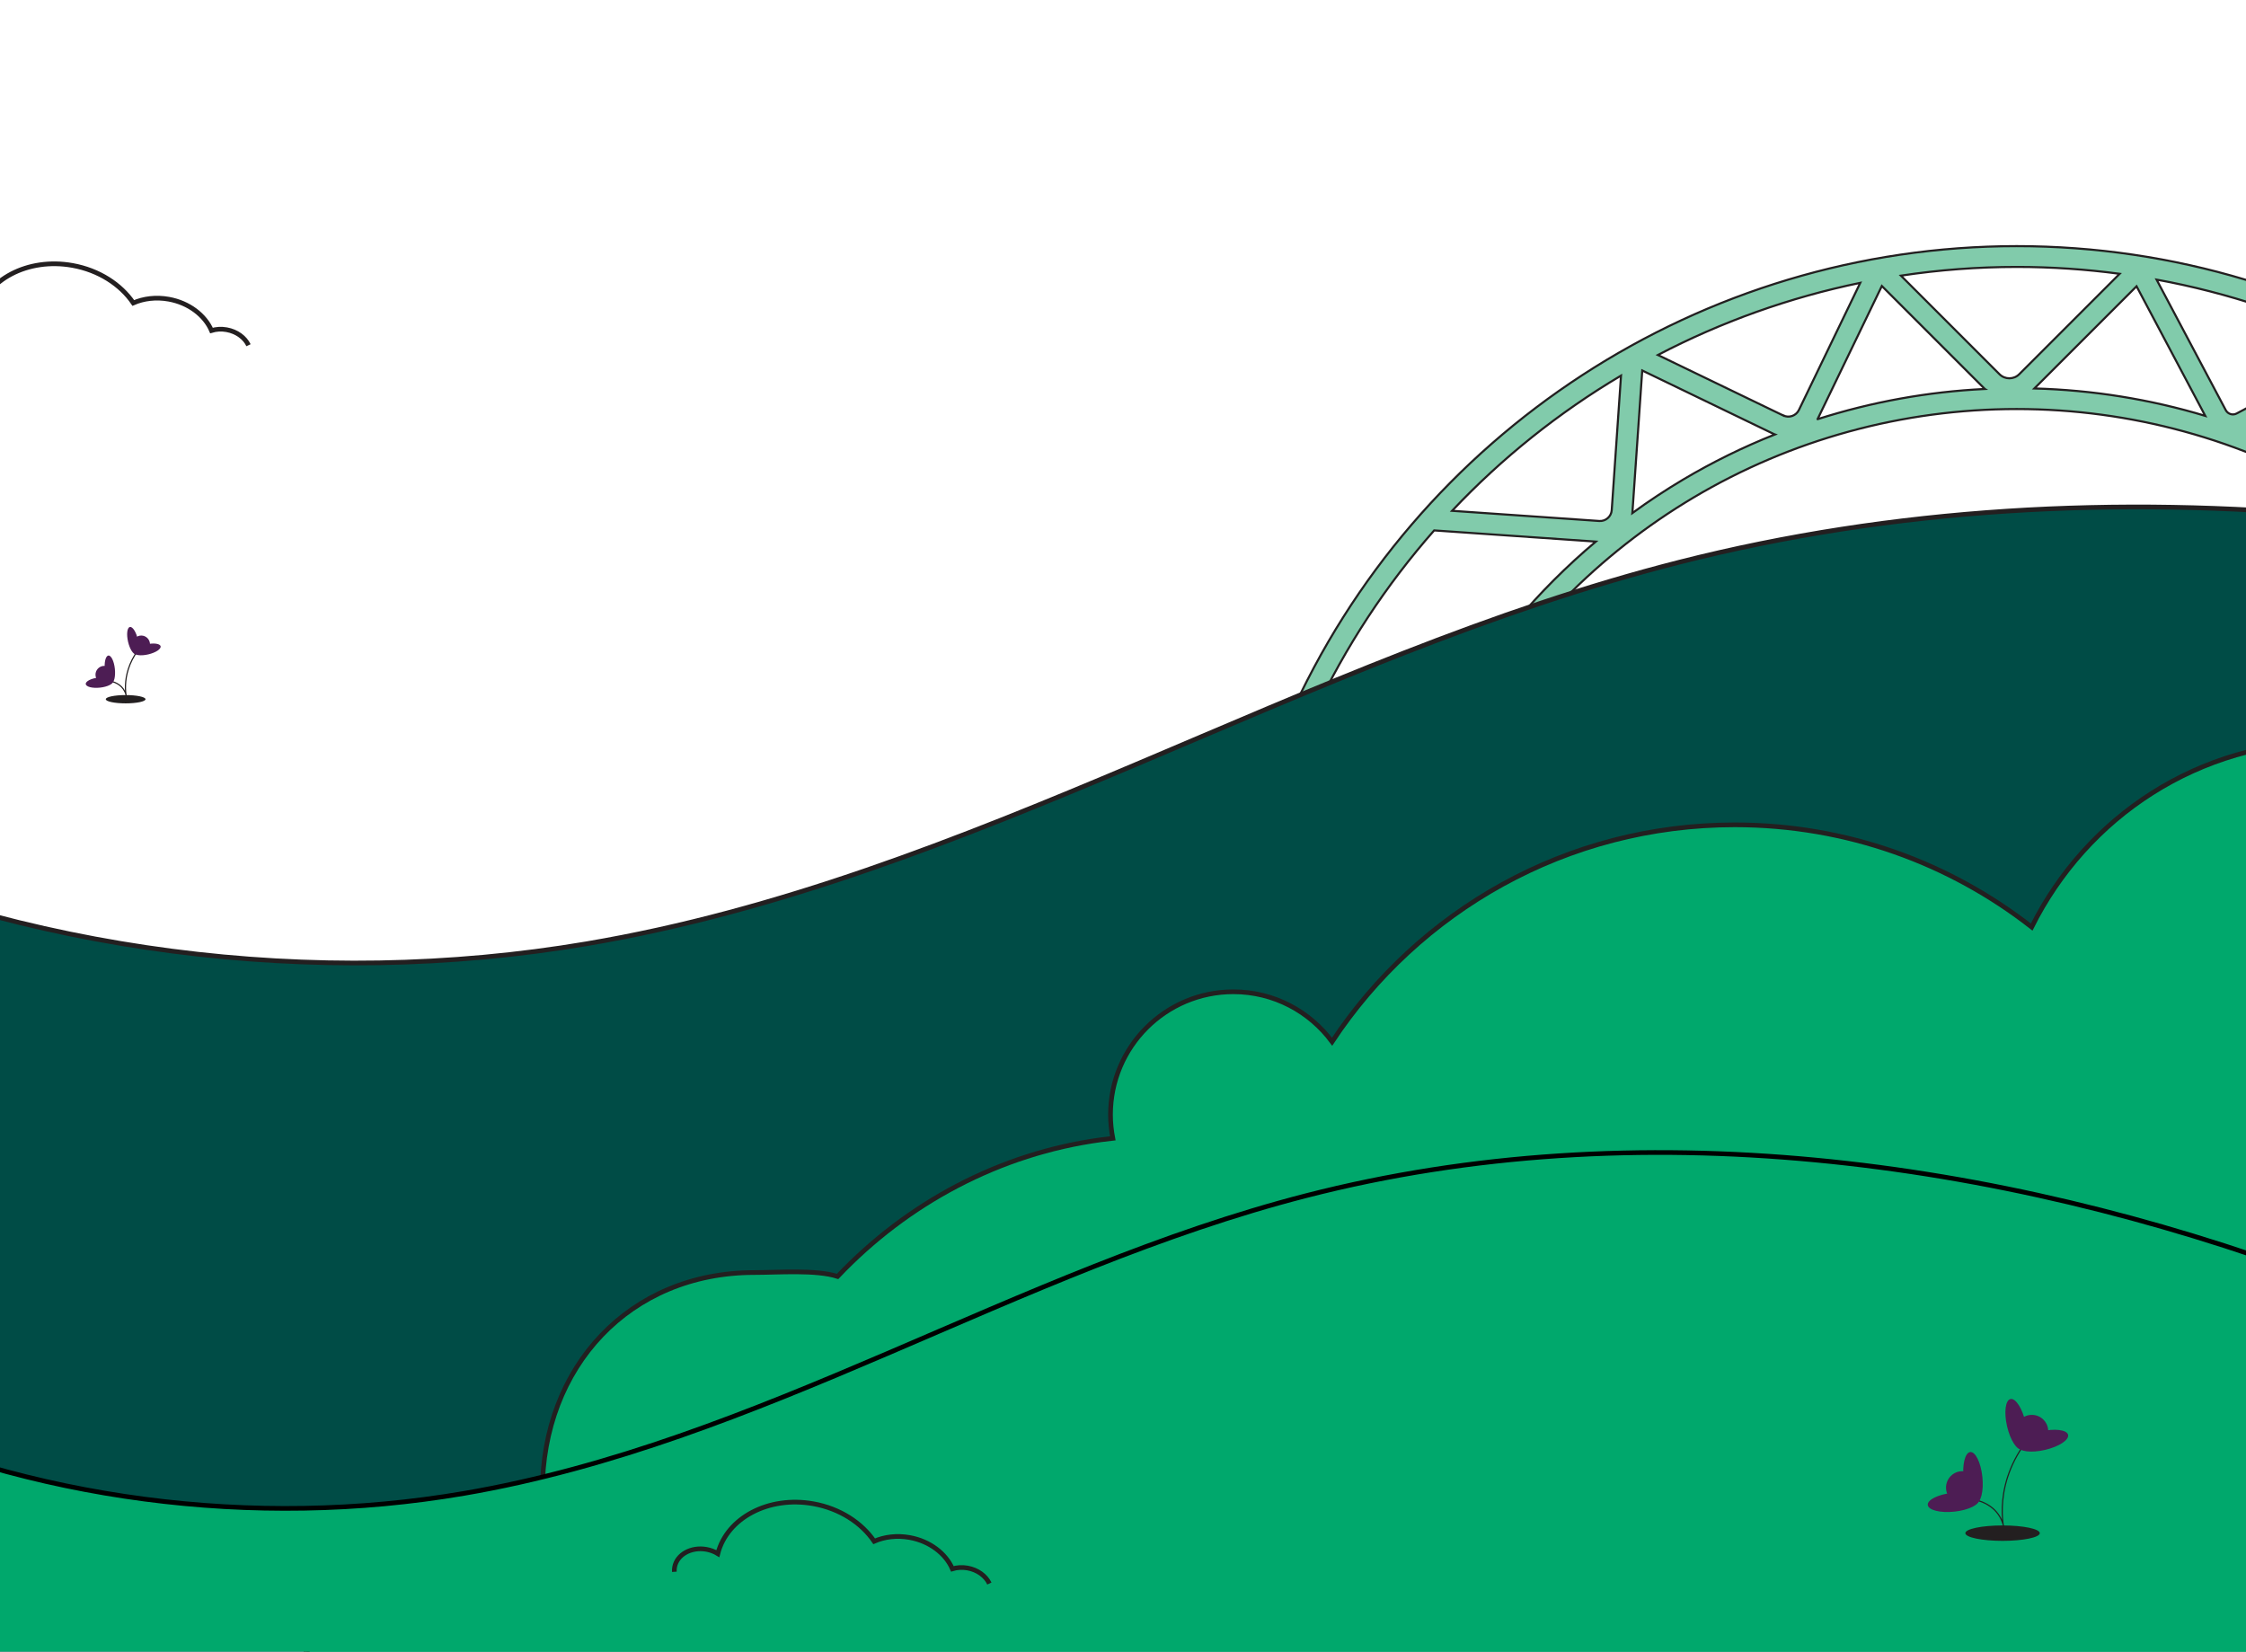
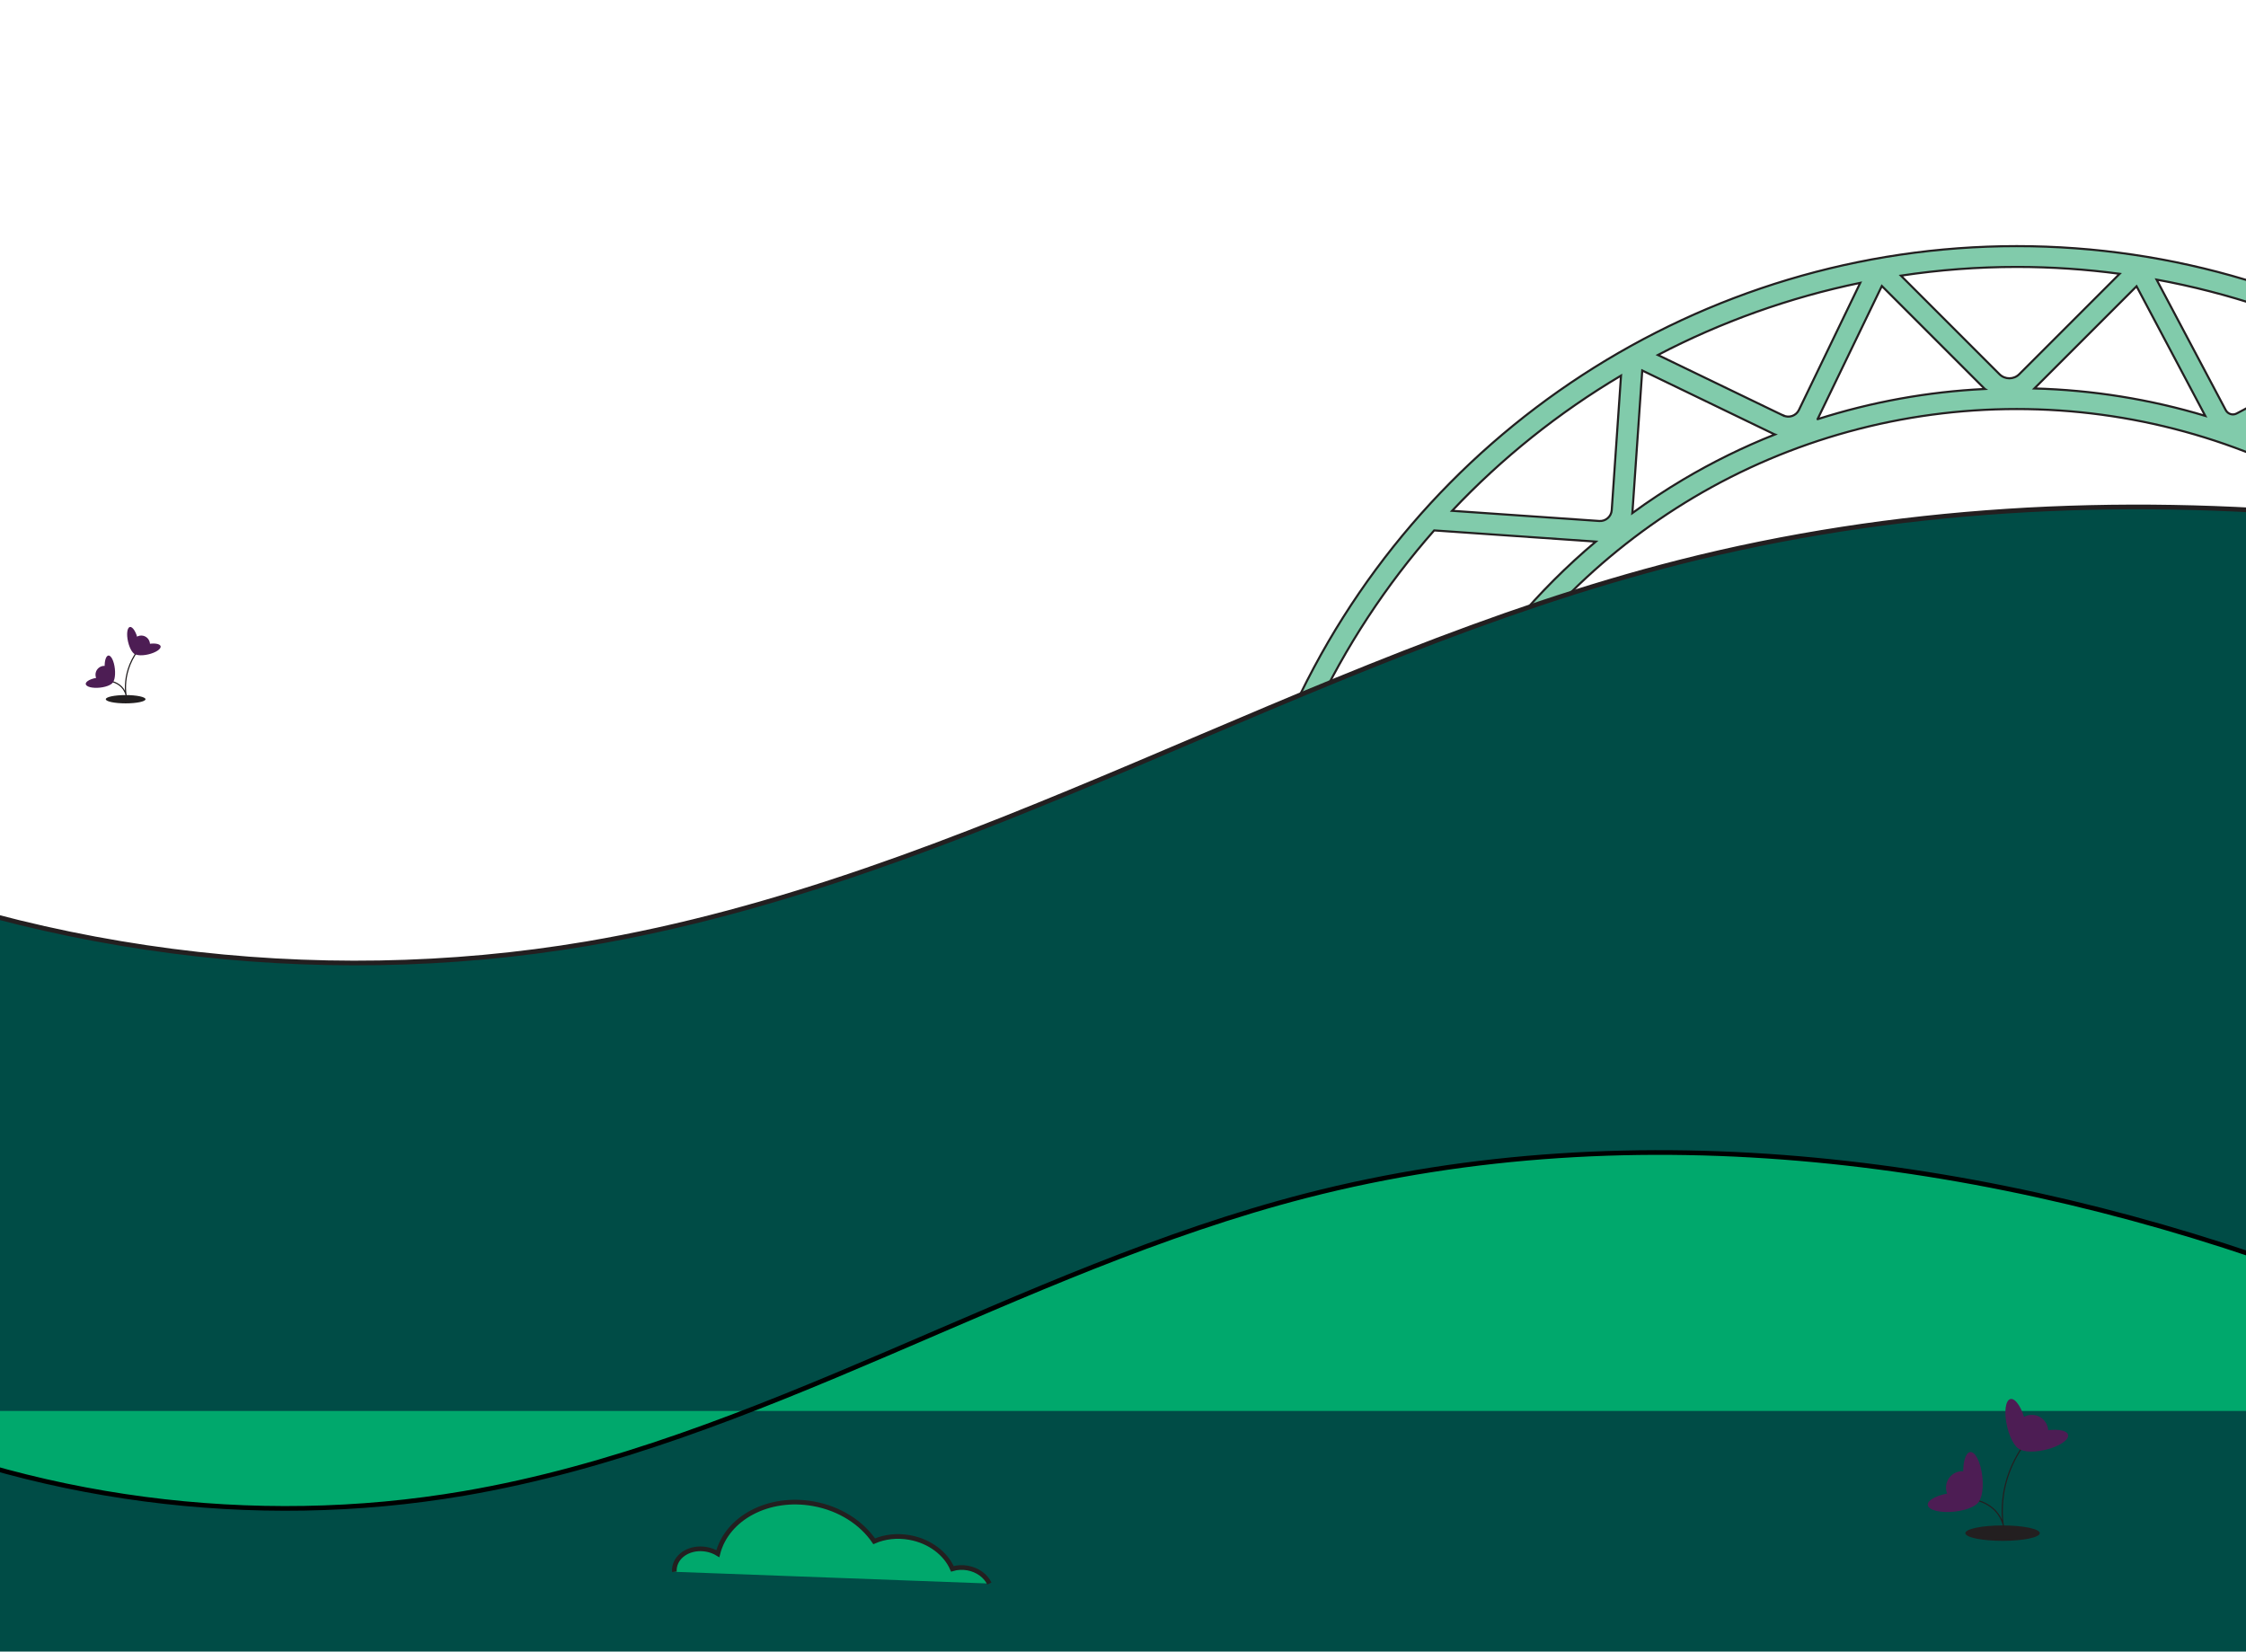
<svg xmlns="http://www.w3.org/2000/svg" xmlns:xlink="http://www.w3.org/1999/xlink" width="1440" height="1059" version="1.1" id="Layer_1" x="0px" y="0px" viewBox="0 0 1440 1059" preserveAspectRatio="xMidYMid slice" xml:space="preserve">
  <g>
    <defs>
      <rect id="SVGID_1_" width="1440" height="1059" />
      <style> .flower-1 { transform-origin: 76px 450px; animation: swing 3s ease-in-out alternate infinite; } .flower-2 { transform-origin: 1284px 976px; animation: swing 6s ease-in-out alternate infinite; } @keyframes swing { from { transform: rotate(-10deg); } to { transform: rotate(10deg); } } </style>
    </defs>
    <clipPath id="SVGID_00000031195798679342526290000015182879258269597596_">
      <use xlink:href="#SVGID_1_" overflow="visible" />
    </clipPath>
    <g clip-path="url(#SVGID_00000031195798679342526290000015182879258269597596_)">
      <path fill="#81CBAB" stroke="#231F20" stroke-width="1.35" stroke-miterlimit="10" d="M1760.07,461.82 c-81.83-184.69-265.17-304-467.07-304s-385.24,119.3-467.07,304l-4.14,9.38h116.02l1.91-3.36 c34.89-61.31,85.43-112.78,146.08-148.83c62.46-37.13,134.11-56.74,207.17-56.74c73.07,0,144.71,19.61,207.17,56.74 c10.77,6.39,21.22,13.33,31.32,20.66l3.12,2.28c45.43,33.66,83.6,76.59,111.67,125.89l1.91,3.36h116.02l-4.14-9.38H1760.07z M1648.48,320.68l-104.42,7.23l-6.39-92.36C1578.31,258.52,1615.65,287.15,1648.48,320.68z M1143.29,266.41l-80.35-38.79 c40.59-21.2,84.22-36.86,129.75-46.26l-39.35,81.53c-1.8,3.73-6.31,5.32-10.05,3.49V266.41z M1165.35,268.7l41.18-85.32 l65.97,65.98c0,0,0.03,0.03,0.06,0.05c-36.59,1.77-72.64,8.33-107.24,19.37C1165.32,268.78,1165.32,268.72,1165.35,268.7z M1427.02,262.97l-44.35-83.68c45.88,8.41,89.96,23.18,131.09,43.57l-79.73,42.26C1431.51,266.47,1428.36,265.5,1427.02,262.97z M1413.88,266.65c-35.4-10.64-72.26-16.57-109.57-17.57l65.52-65.52L1413.88,266.65z M1359,175.56l-64.39,64.39 c-3.49,3.49-9.16,3.49-12.65,0l-63.21-63.21c24.37-3.68,49.19-5.59,74.3-5.59C1315.3,171.15,1337.32,172.66,1359,175.56z M1039.3,240.84l-5.96,86.29c-0.29,4.11-3.89,7.2-7.98,6.93l-94.37-6.53C962.96,293.63,999.47,264.48,1039.3,240.84z M930.16,457.85H842.4c20.28-43.36,46.39-82.85,77.1-117.75l103.64,7.17c-37.02,31.14-68.58,68.56-93.02,110.57H930.16z M1079.09,307.52c-11.2,6.66-22.06,13.83-32.56,21.49c0.03-0.32,0.08-0.62,0.11-0.94l6.26-90.51l84.64,40.86 c0,0,0.27,0.11,0.41,0.16C1117.66,286.64,1097.97,296.31,1079.09,307.52z M1507.07,307.52c-20.84-12.38-42.68-22.89-65.25-31.4 l82.34-43.65l6.23,90C1522.79,317.24,1515.02,312.24,1507.07,307.52z M1656,457.85c-26.22-45.1-60.71-84.89-101.3-117.32 l105.71-7.31c33.41,36.56,61.65,78.42,83.27,124.62h-87.71H1656z" />
      <path fill="#004C46" stroke="#231F20" stroke-width="3" stroke-miterlimit="10" d="M1076.53,360.51 c-241.45,61.39-453.98,202.94-700.5,244.64c-175.09,29.63-360.66,5.42-519.48-67.75l-306.2-157.08v700.39h2365V427.35 C1650.36,330.01,1351.77,290.55,1076.53,360.51z" />
-       <path fill="#00A86C" stroke="#231F20" stroke-width="3" stroke-miterlimit="10" d="M181.18,1079.51h1765.37V450.56 c-102.75,17.57-193.2,71.17-257.92,147.33c-34.54-72.39-108.37-122.42-193.87-122.42s-156.97,48.46-192.17,118.96 c-52.5-41.03-118.55-65.55-190.34-65.55c-107.93,0-202.86,55.33-258.19,139.08c-14.34-19.41-37.33-32.03-63.3-32.03 c-43.5,0-78.78,35.29-78.78,78.79c0,5.19,0.55,10.26,1.49,15.17c-2.55,0.28-5.07,0.59-7.62,0.94 c-64.83,8.84-124.09,40.44-168.84,87.64c-13.99-4.48-37.88-2.52-53.36-2.52c-80.04,0-135.91,60.48-135.91,140.53 c0,0.47,0,0.9,0,1.34c-68.57,20.36-127.15,64.01-166.6,121.71L181.18,1079.51z" />
-       <path fill="#00A86C" d="M1484,818.83c-204.21-75.97-434.39-106.76-646.56-52.17c-186.12,47.89-349.96,158.37-539.99,190.91 C162.48,980.69,19.45,961.8-103,904.72V1294h1587V817.78" />
+       <path fill="#00A86C" d="M1484,818.83c-204.21-75.97-434.39-106.76-646.56-52.17c-186.12,47.89-349.96,158.37-539.99,190.91 C162.48,980.69,19.45,961.8-103,904.72h1587V817.78" />
      <path fill="none" stroke="#000000" stroke-width="3" stroke-miterlimit="10" d="M1484,818.83 c-204.21-75.97-434.39-106.76-646.56-52.17c-186.12,47.89-349.96,158.37-539.99,190.91C162.48,980.69,19.45,961.8-103,904.72V1294 h1587V817.78" />
      <rect x="1236" y="897" fill="none" width="90" height="91" />
      <g>
        <path fill="#231F20" d="M1283.93,988c13.18,0,23.87-2.21,23.87-4.94s-10.69-4.94-23.87-4.94c-13.18,0-23.87,2.21-23.87,4.94 S1270.75,988,1283.93,988z" />
        <g class="flower-2">
          <path fill="none" stroke="#231F20" stroke-width="0.75" stroke-miterlimit="10" d="M1253.08,960.46c0,0,29.24-2.84,32.12,21.58 c0,0-9.32-32.19,18.69-63.55" />
          <path fill="#4D1D54" d="M1296.45,929.38c3.26-0.76,4.22-8.6,2.16-17.53c-2.07-8.92-6.38-15.54-9.64-14.78 c-3.25,0.76-4.22,8.61-2.15,17.53C1288.88,923.52,1293.2,930.14,1296.45,929.38z" />
          <path fill="#4D1D54" d="M1311.19,929.67c8.9-2.07,15.5-6.4,14.75-9.66c-0.76-3.26-8.59-4.23-17.49-2.16 c-8.9,2.07-15.5,6.4-14.74,9.66C1294.46,930.77,1302.29,931.74,1311.19,929.67z" />
          <path fill="#4D1D54" d="M1302.72,928.26c5.79,0,10.49-4.71,10.49-10.52c0-5.81-4.7-10.52-10.49-10.52 c-5.8,0-10.49,4.71-10.49,10.52C1292.23,923.55,1296.92,928.26,1302.72,928.26z" />
          <path fill="#4D1D54" d="M1253.08,969.26c9.08-0.97,16.16-4.46,15.81-7.79c-0.36-3.33-8.01-5.24-17.1-4.27 c-9.08,0.97-16.16,4.46-15.81,7.79C1236.34,968.32,1243.99,970.23,1253.08,969.26z" />
          <path fill="#4D1D54" d="M1266.71,964.04c3.32-0.35,5.23-8.03,4.26-17.14c-0.97-9.11-4.45-16.2-7.77-15.85 c-3.32,0.36-5.23,8.03-4.26,17.14C1259.91,957.3,1263.39,964.4,1266.71,964.04z" />
          <path fill="#4D1D54" d="M1258.16,964.37c5.79,0,10.49-4.71,10.49-10.52c0-5.81-4.7-10.52-10.49-10.52 c-5.8,0-10.49,4.71-10.49,10.52C1247.67,959.66,1252.36,964.37,1258.16,964.37z" />
        </g>
      </g>
      <rect x="55" y="402" fill="none" width="48" height="49" />
      <g>
        <path fill="#231F20" d="M80.56,451c7.03,0,12.73-1.19,12.73-2.66c0-1.47-5.7-2.66-12.73-2.66c-7.03,0-12.73,1.19-12.73,2.66 C67.83,449.81,73.53,451,80.56,451z" />
        <g class="flower-1">
          <path fill="none" stroke="#231F20" stroke-width="0.75" stroke-miterlimit="10" d="M64.11,436.17c0,0,15.59-1.53,17.13,11.62 c0,0-4.97-17.33,9.97-34.22" />
          <path fill="#4D1D54" d="M87.24,419.44c1.74-0.41,2.25-4.63,1.15-9.44c-1.1-4.8-3.4-8.37-5.14-7.96 c-1.74,0.41-2.25,4.63-1.15,9.44C83.2,416.28,85.51,419.84,87.24,419.44z" />
          <path fill="#4D1D54" d="M95.1,419.59c4.75-1.12,8.27-3.45,7.87-5.2c-0.4-1.76-4.58-2.28-9.33-1.16 c-4.75,1.11-8.27,3.44-7.87,5.2C86.18,420.18,90.35,420.7,95.1,419.59z" />
          <path fill="#4D1D54" d="M90.58,418.83c3.09,0,5.6-2.54,5.6-5.66c0-3.13-2.51-5.66-5.6-5.66c-3.09,0-5.6,2.54-5.6,5.66 C84.99,416.3,87.49,418.83,90.58,418.83z" />
          <path fill="#4D1D54" d="M64.11,440.91c4.85-0.52,8.62-2.4,8.43-4.2s-4.27-2.82-9.12-2.3c-4.85,0.52-8.62,2.4-8.43,4.2 C55.18,440.4,59.26,441.43,64.11,440.91z" />
          <path fill="#4D1D54" d="M71.38,438.1c1.77-0.19,2.79-4.32,2.27-9.23c-0.52-4.9-2.37-8.73-4.15-8.53 c-1.77,0.19-2.79,4.32-2.27,9.23C67.75,434.47,69.61,438.29,71.38,438.1z" />
          <path fill="#4D1D54" d="M66.82,438.28c3.09,0,5.6-2.54,5.6-5.66s-2.51-5.66-5.6-5.66c-3.09,0-5.6,2.54-5.6,5.66 S63.73,438.28,66.82,438.28z" />
        </g>
      </g>
      <path fill="#00A86C" d="M634.33,1015.36c-2.32-4.86-7.48-8.77-13.99-9.94c-3.43-0.62-6.75-0.38-9.73,0.52 c-4.23-9.79-14.46-17.76-27.43-20.09c-8.17-1.47-16.12-0.46-22.71,2.42c-8.07-11.85-22.02-21.01-38.98-24.06 c-28.66-5.15-55.41,9.05-61.26,32c-2.14-1.31-4.61-2.28-7.32-2.76c-9.81-1.76-18.94,3.36-20.39,11.42c-0.18,1-0.23,1.99-0.17,2.97 " />
      <path fill="none" stroke="#231F20" stroke-width="3" stroke-miterlimit="10" d="M634.33,1015.36c-2.32-4.86-7.48-8.77-13.99-9.94 c-3.43-0.62-6.75-0.38-9.73,0.52c-4.23-9.79-14.46-17.76-27.43-20.09c-8.17-1.47-16.12-0.46-22.71,2.42 c-8.07-11.85-22.02-21.01-38.98-24.06c-28.66-5.15-55.41,9.05-61.26,32c-2.14-1.31-4.61-2.28-7.32-2.76 c-9.81-1.76-18.94,3.36-20.39,11.42c-0.18,1-0.23,1.99-0.17,2.97" />
      <path fill="none" d="M159.33,221.36c-2.32-4.86-7.48-8.77-14-9.95c-3.43-0.62-6.75-0.38-9.73,0.52 c-4.23-9.79-14.46-17.76-27.43-20.09c-8.17-1.47-16.12-0.46-22.71,2.42c-8.07-11.85-22.02-21.01-38.98-24.06 c-28.66-5.15-55.41,9.05-61.26,32c-2.14-1.31-4.62-2.28-7.32-2.76c-9.81-1.76-18.94,3.36-20.39,11.42c-0.18,1-0.23,1.99-0.17,2.97 " />
-       <path fill="none" stroke="#231F20" stroke-width="3" stroke-miterlimit="10" d="M159.33,221.36c-2.32-4.86-7.48-8.77-14-9.95 c-3.43-0.62-6.75-0.38-9.73,0.52c-4.23-9.79-14.46-17.76-27.43-20.09c-8.17-1.47-16.12-0.46-22.71,2.42 c-8.07-11.85-22.02-21.01-38.98-24.06c-28.66-5.15-55.41,9.05-61.26,32c-2.14-1.31-4.62-2.28-7.32-2.76 c-9.81-1.76-18.94,3.36-20.39,11.42c-0.18,1-0.23,1.99-0.17,2.97" />
    </g>
  </g>
</svg>